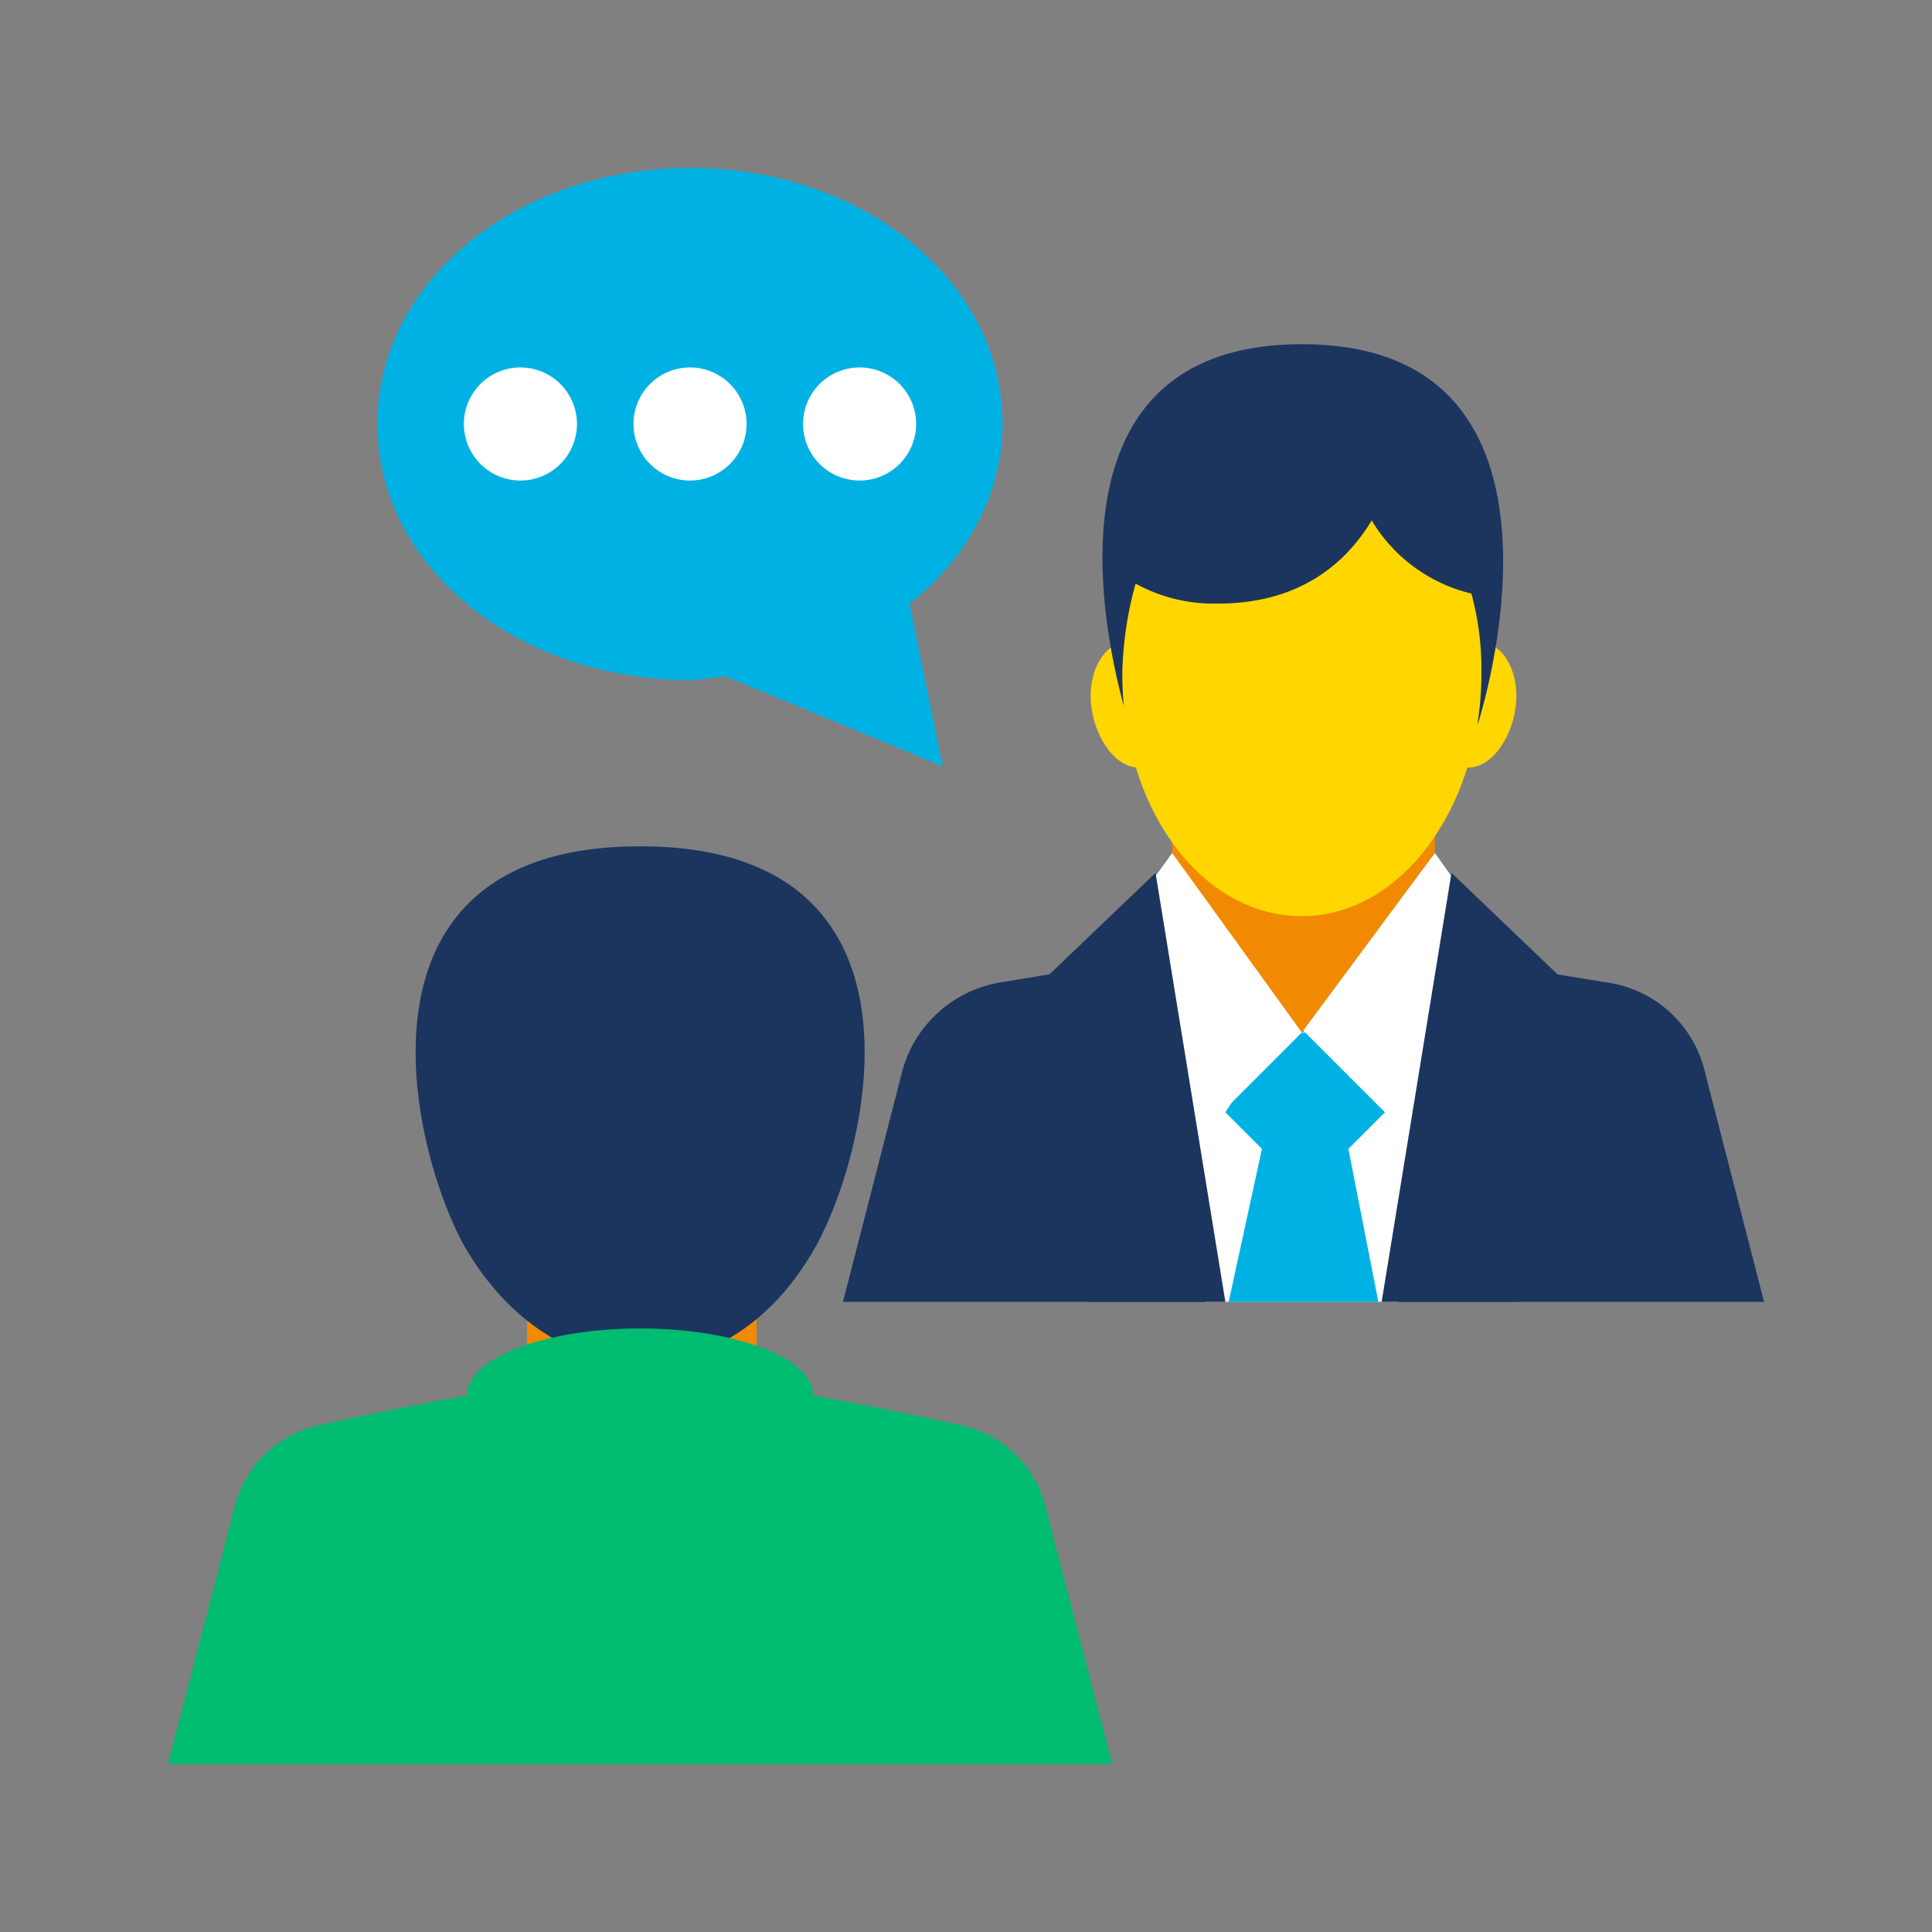
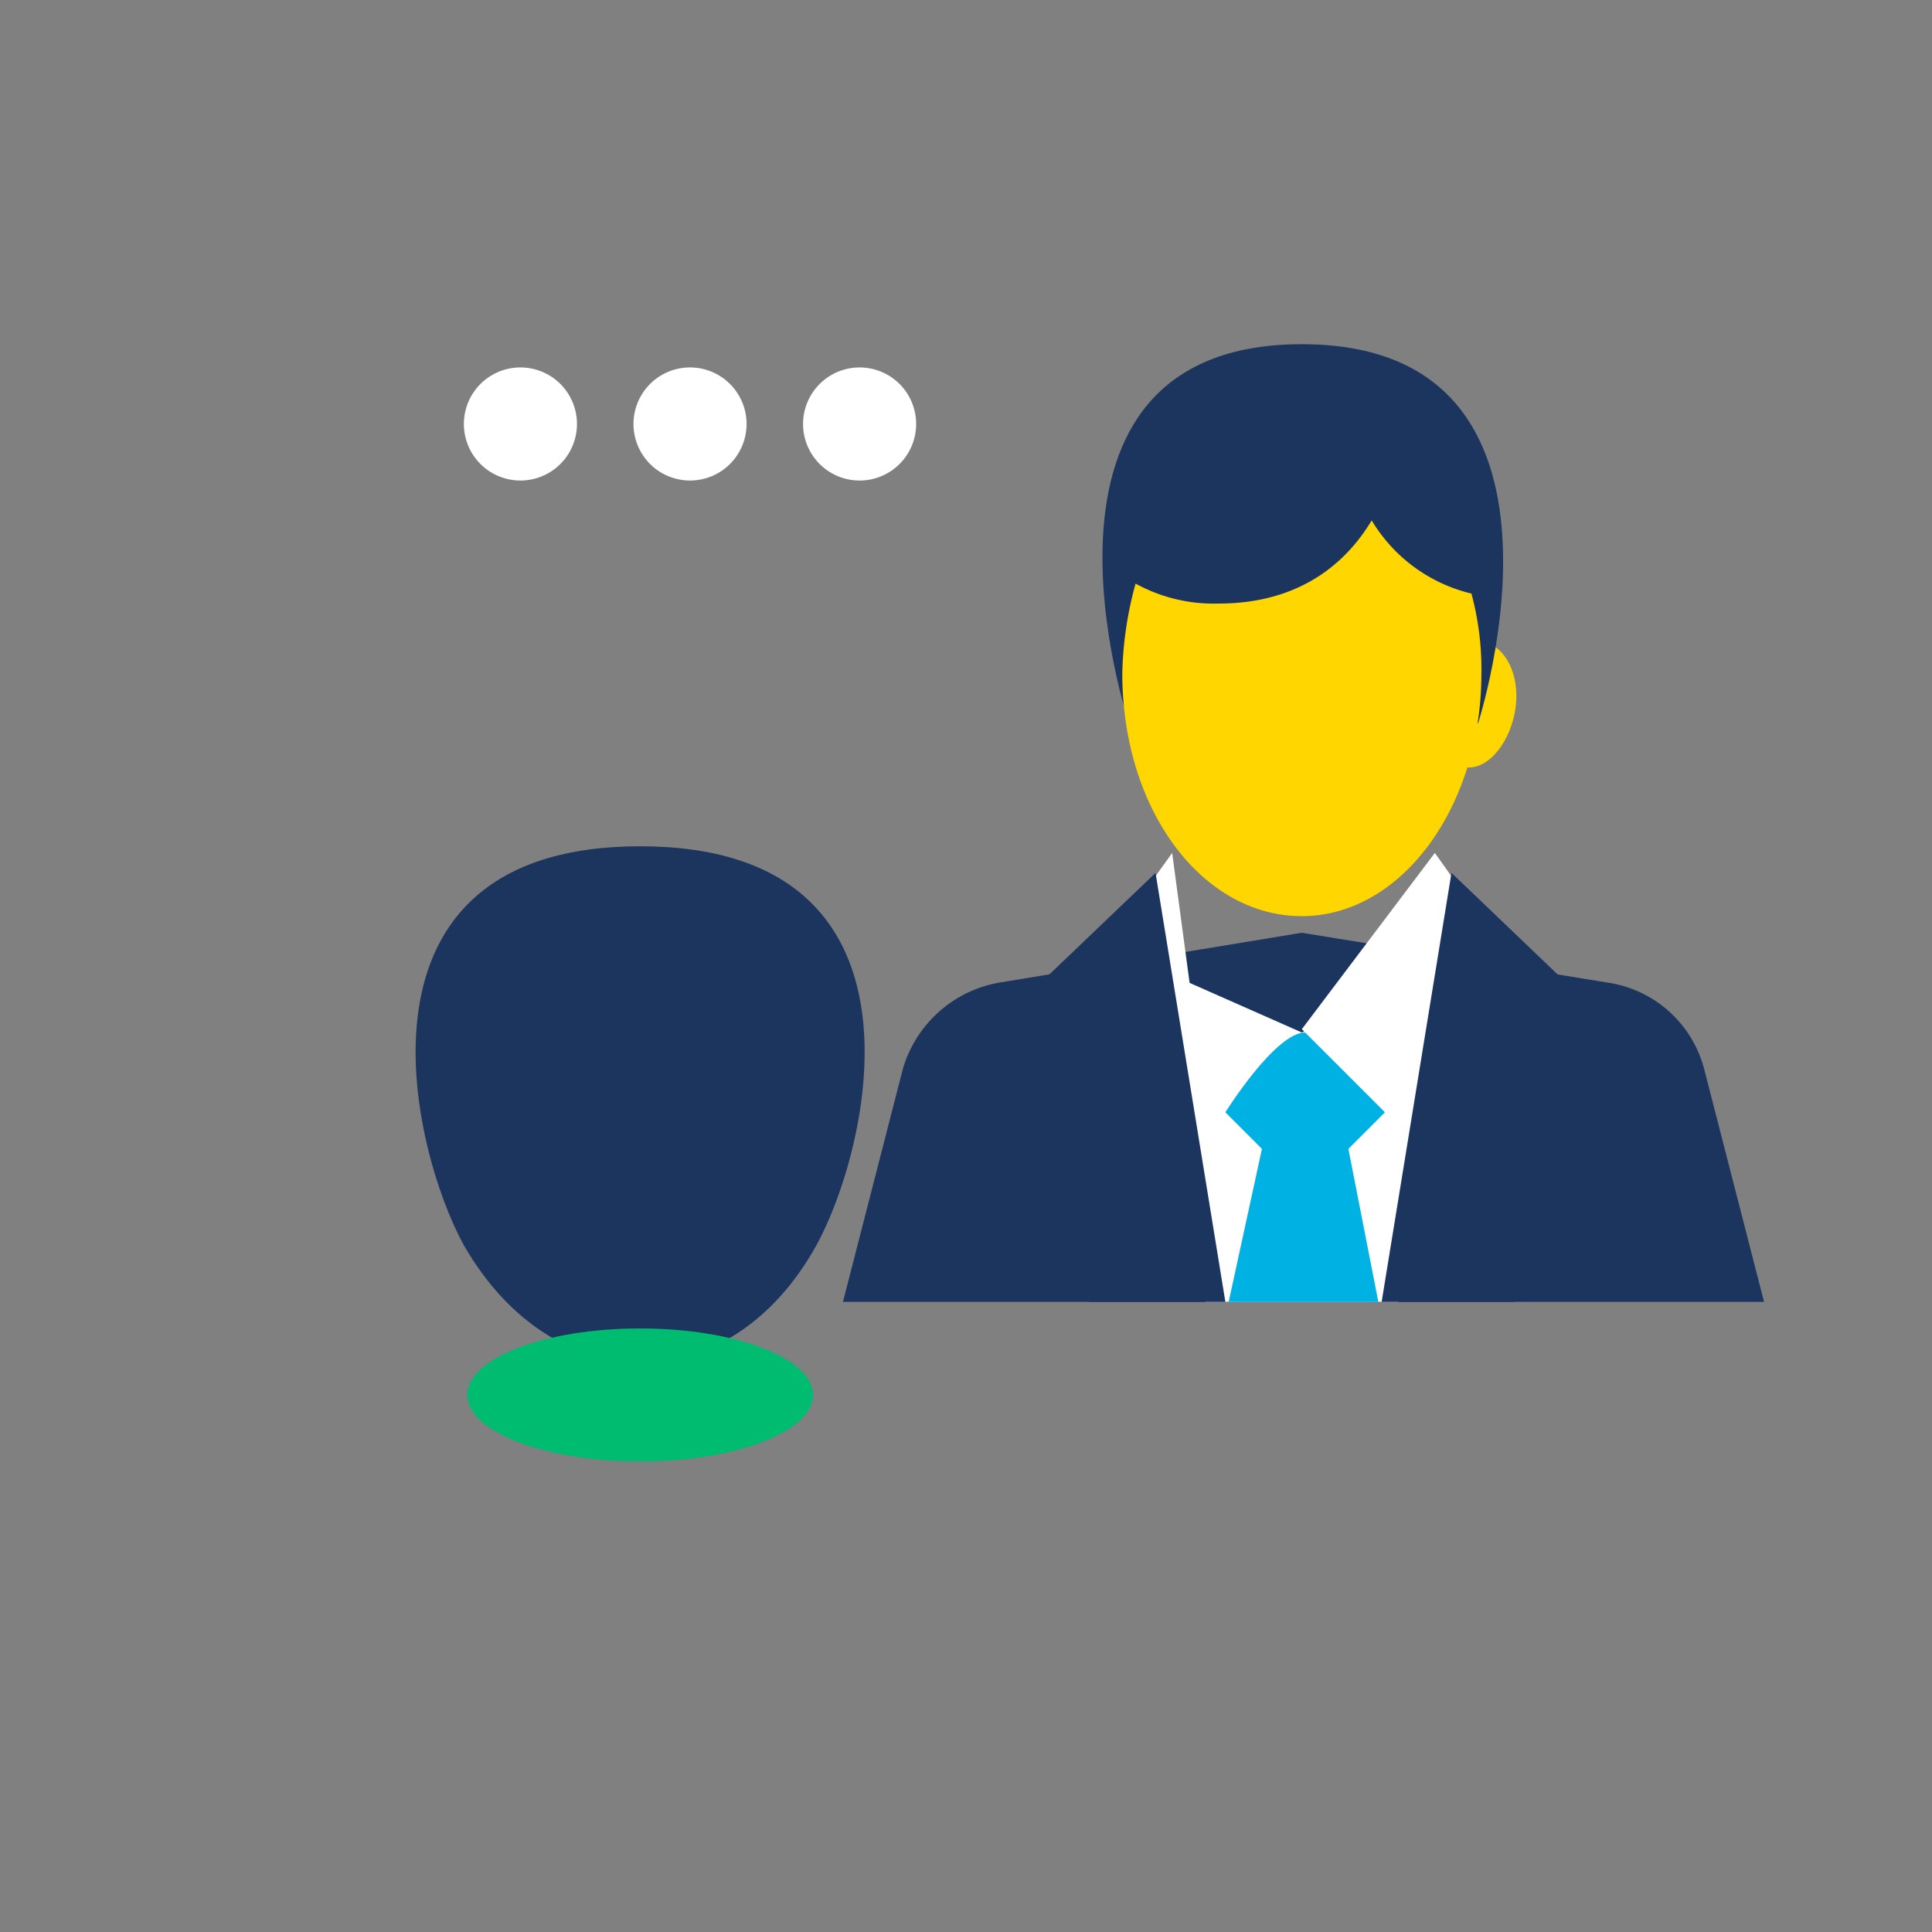
<svg xmlns="http://www.w3.org/2000/svg" id="Layer_1" data-name="Layer 1" width="3in" height="3in" viewBox="0 0 216 216">
  <rect x="0" y="0" width="216" height="216" fill="#808080" stroke="none" />
  <defs>
    <style>.cls-1{fill:none;}.cls-2{clip-path:url(#clip-path);}.cls-3{fill:#ffd600;}.cls-4{fill:#1c355e;}.cls-5{fill:#fff;}.cls-6{fill:#00b2e3;}.cls-7{fill:#f18a00;}.cls-8{fill:#00bc70;}</style>
    <clipPath id="clip-path">
      <rect class="cls-1" x="18.777" y="18.777" width="178.446" height="178.446" />
    </clipPath>
  </defs>
  <title>Artboard 5</title>
  <g class="cls-2">
    <path class="cls-3" d="M169.341,79.745c-.743,3.718-3.346,6.692-5.949,5.949-2.229-.743-3.716-4.463-2.601-8.179.743-3.72,3.346-5.949,5.576-5.578,2.232.745,3.718,4.091,2.975,7.807" />
-     <path class="cls-3" d="M122.127,79.745c.743,3.718,3.346,6.692,5.949,5.949,2.229-.743,3.716-4.463,2.601-8.179-.743-3.72-3.346-5.949-5.576-5.578-2.232.745-3.718,4.091-2.975,7.807" />
    <path class="cls-4" d="M165.252,80.861H126.216s-14.126-42.379,19.332-42.379,19.703,42.379,19.703,42.379" />
    <path class="cls-4" d="M197.223,145.547,190.53,119.525a13.126,13.126,0,0,0-10.78-9.667l-34.203-5.575-33.831,5.575a13.681,13.681,0,0,0-10.78,9.667l-6.692,26.022Z" />
    <path class="cls-5" d="M156.329,145.547c.743-5.949,4.832-33.086,5.204-37.178l-15.986,7.064-15.986-7.064c.371,4.091,4.461,31.228,5.204,37.178Z" />
    <path class="cls-6" d="M137.369,145.547H154.1l-3.348-17.1,4.091-4.089s-5.949-8.924-8.924-8.924c-3.346,0-8.922,8.924-8.922,8.924l4.089,4.089Z" />
-     <path class="cls-5" d="M131.049,95.36l14.871,19.703L135.139,125.843l-8.55-24.534c1.86-2.234,4.461-5.949,4.461-5.949" />
+     <path class="cls-5" d="M131.049,95.36L135.139,125.843l-8.55-24.534c1.86-2.234,4.461-5.949,4.461-5.949" />
    <path class="cls-5" d="M160.418,95.36l-14.871,19.703L156.329,125.843l8.179-24.907c-1.486-1.86-4.089-5.575-4.089-5.575" />
  </g>
-   <polygon class="cls-7" points="131.049 79.002 131.049 95.36 145.547 115.435 160.418 95.36 160.418 79.002 131.049 79.002" />
  <g class="cls-2">
    <path class="cls-3" d="M153.355,58.184c-3.346,5.578-8.922,9.293-17.1,9.293a18.123,18.123,0,0,1-9.295-2.229,40.725,40.725,0,0,0-1.486,10.036c0,15.245,8.922,27.141,20.075,27.141s20.075-12.27,20.075-27.141a32.459,32.459,0,0,0-1.117-8.922,17.841,17.841,0,0,1-11.151-8.179" />
  </g>
  <polygon class="cls-4" points="169.341 145.547 178.636 125.472 169.712 120.639 179.377 113.947 162.277 97.59 154.47 145.547 169.341 145.547" />
  <polygon class="cls-4" points="112.834 125.473 121.755 145.548 136.998 145.548 129.191 97.591 112.088 113.948 121.755 120.64 112.834 125.473" />
-   <polygon class="cls-7" points="58.928 138.856 58.928 160.417 71.567 170.084 84.578 160.417 84.578 138.856 58.928 138.856" />
  <g class="cls-2">
    <path class="cls-4" d="M91.271,139.227c-9.665,17.474-29.37,17.474-39.407,0-5.949-10.782-14.128-44.611,19.703-44.611S97.22,128.446,91.271,139.227" />
    <path class="cls-8" d="M71.568,148.521c10.676,0,19.332,3.329,19.332,7.436s-8.655,7.436-19.332,7.436-19.332-3.329-19.332-7.436,8.655-7.436,19.332-7.436" />
-     <path class="cls-8" d="M124.358,197.223l-7.436-28.625a12.385,12.385,0,0,0-9.665-9.296c-10.039-2.229-27.139-5.575-35.689-5.575-8.552,0-25.653,3.346-35.689,5.575a12.384,12.384,0,0,0-9.667,9.296l-7.436,28.625Z" />
-     <path class="cls-6" d="M101.68,67.477l3.718,18.215L81.232,75.658c-1.486,0-2.601.369-4.087.369-19.332,0-34.946-12.639-34.946-28.625S57.813,18.777,77.145,18.777s34.946,12.639,34.946,28.625c-.002,7.807-4.091,15.243-10.41,20.075" />
    <path class="cls-5" d="M58.184,41.081a6.321,6.321,0,1,1-6.321,6.321,6.32,6.32,0,0,1,6.321-6.321" />
    <path class="cls-5" d="M77.144,41.081a6.321,6.321,0,1,1-6.319,6.321,6.32,6.32,0,0,1,6.319-6.321" />
    <path class="cls-5" d="M96.103,41.081a6.321,6.321,0,1,1-6.319,6.321,6.322,6.322,0,0,1,6.319-6.321" />
  </g>
</svg>